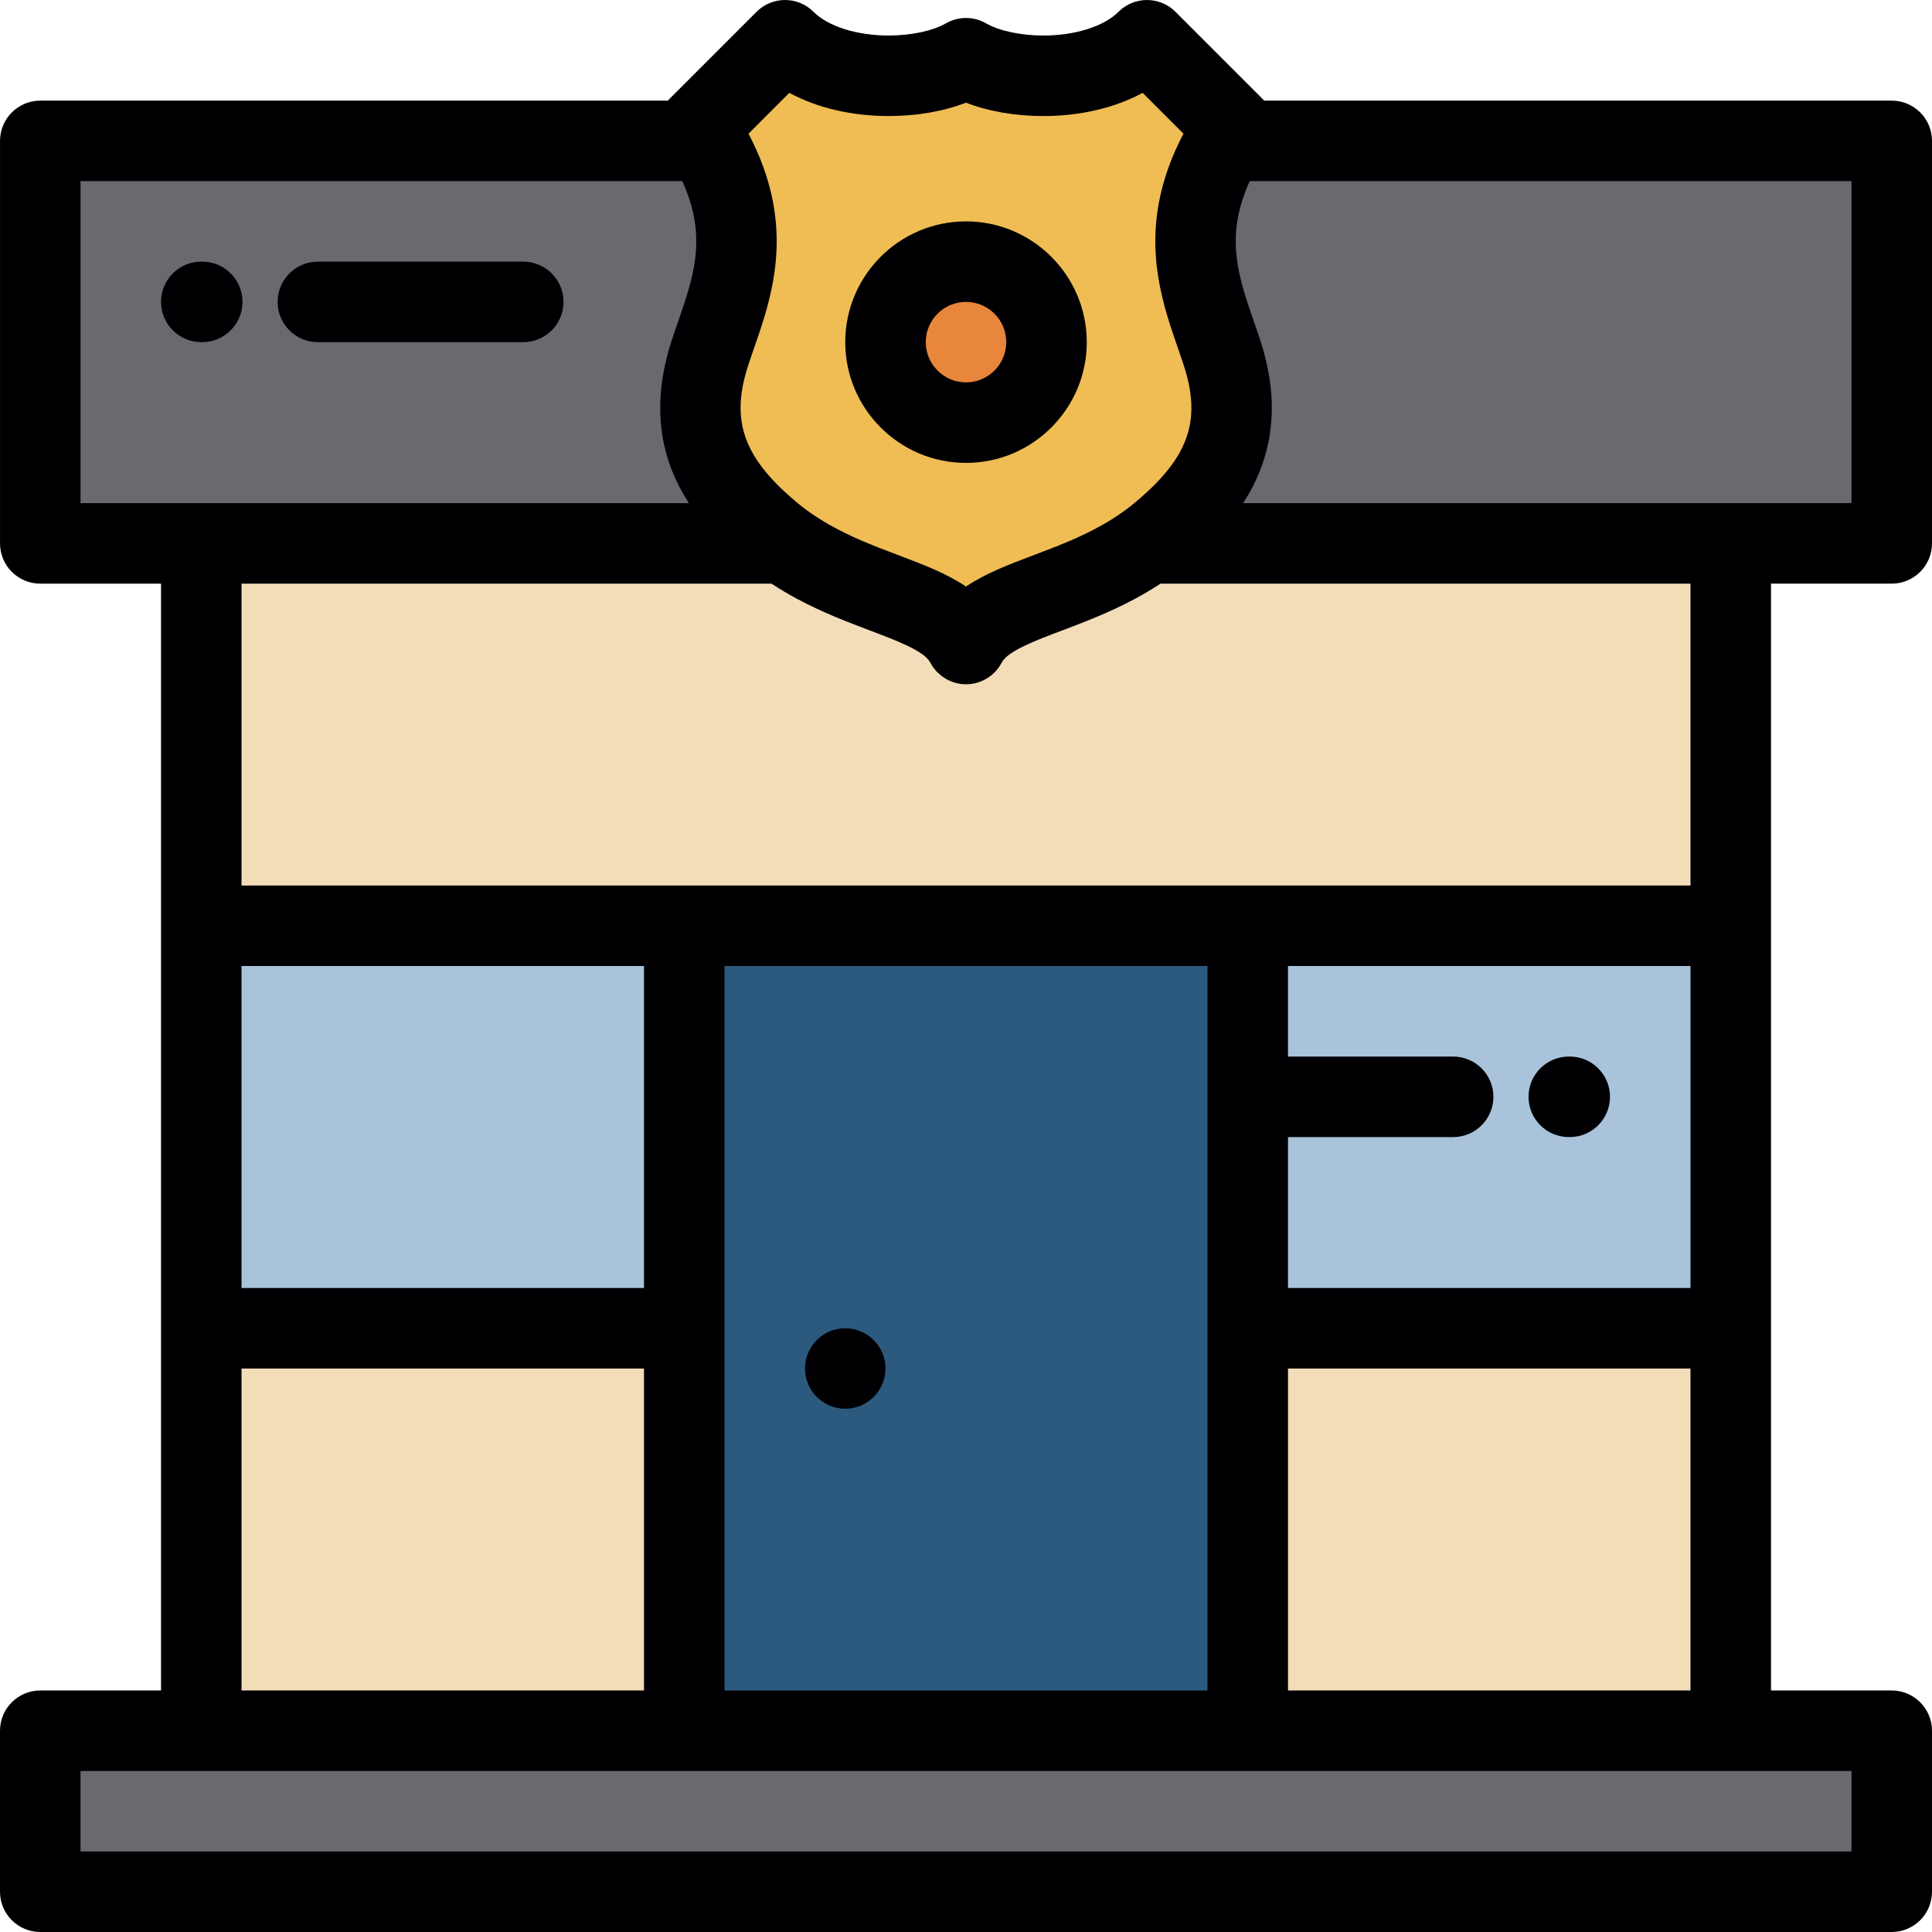
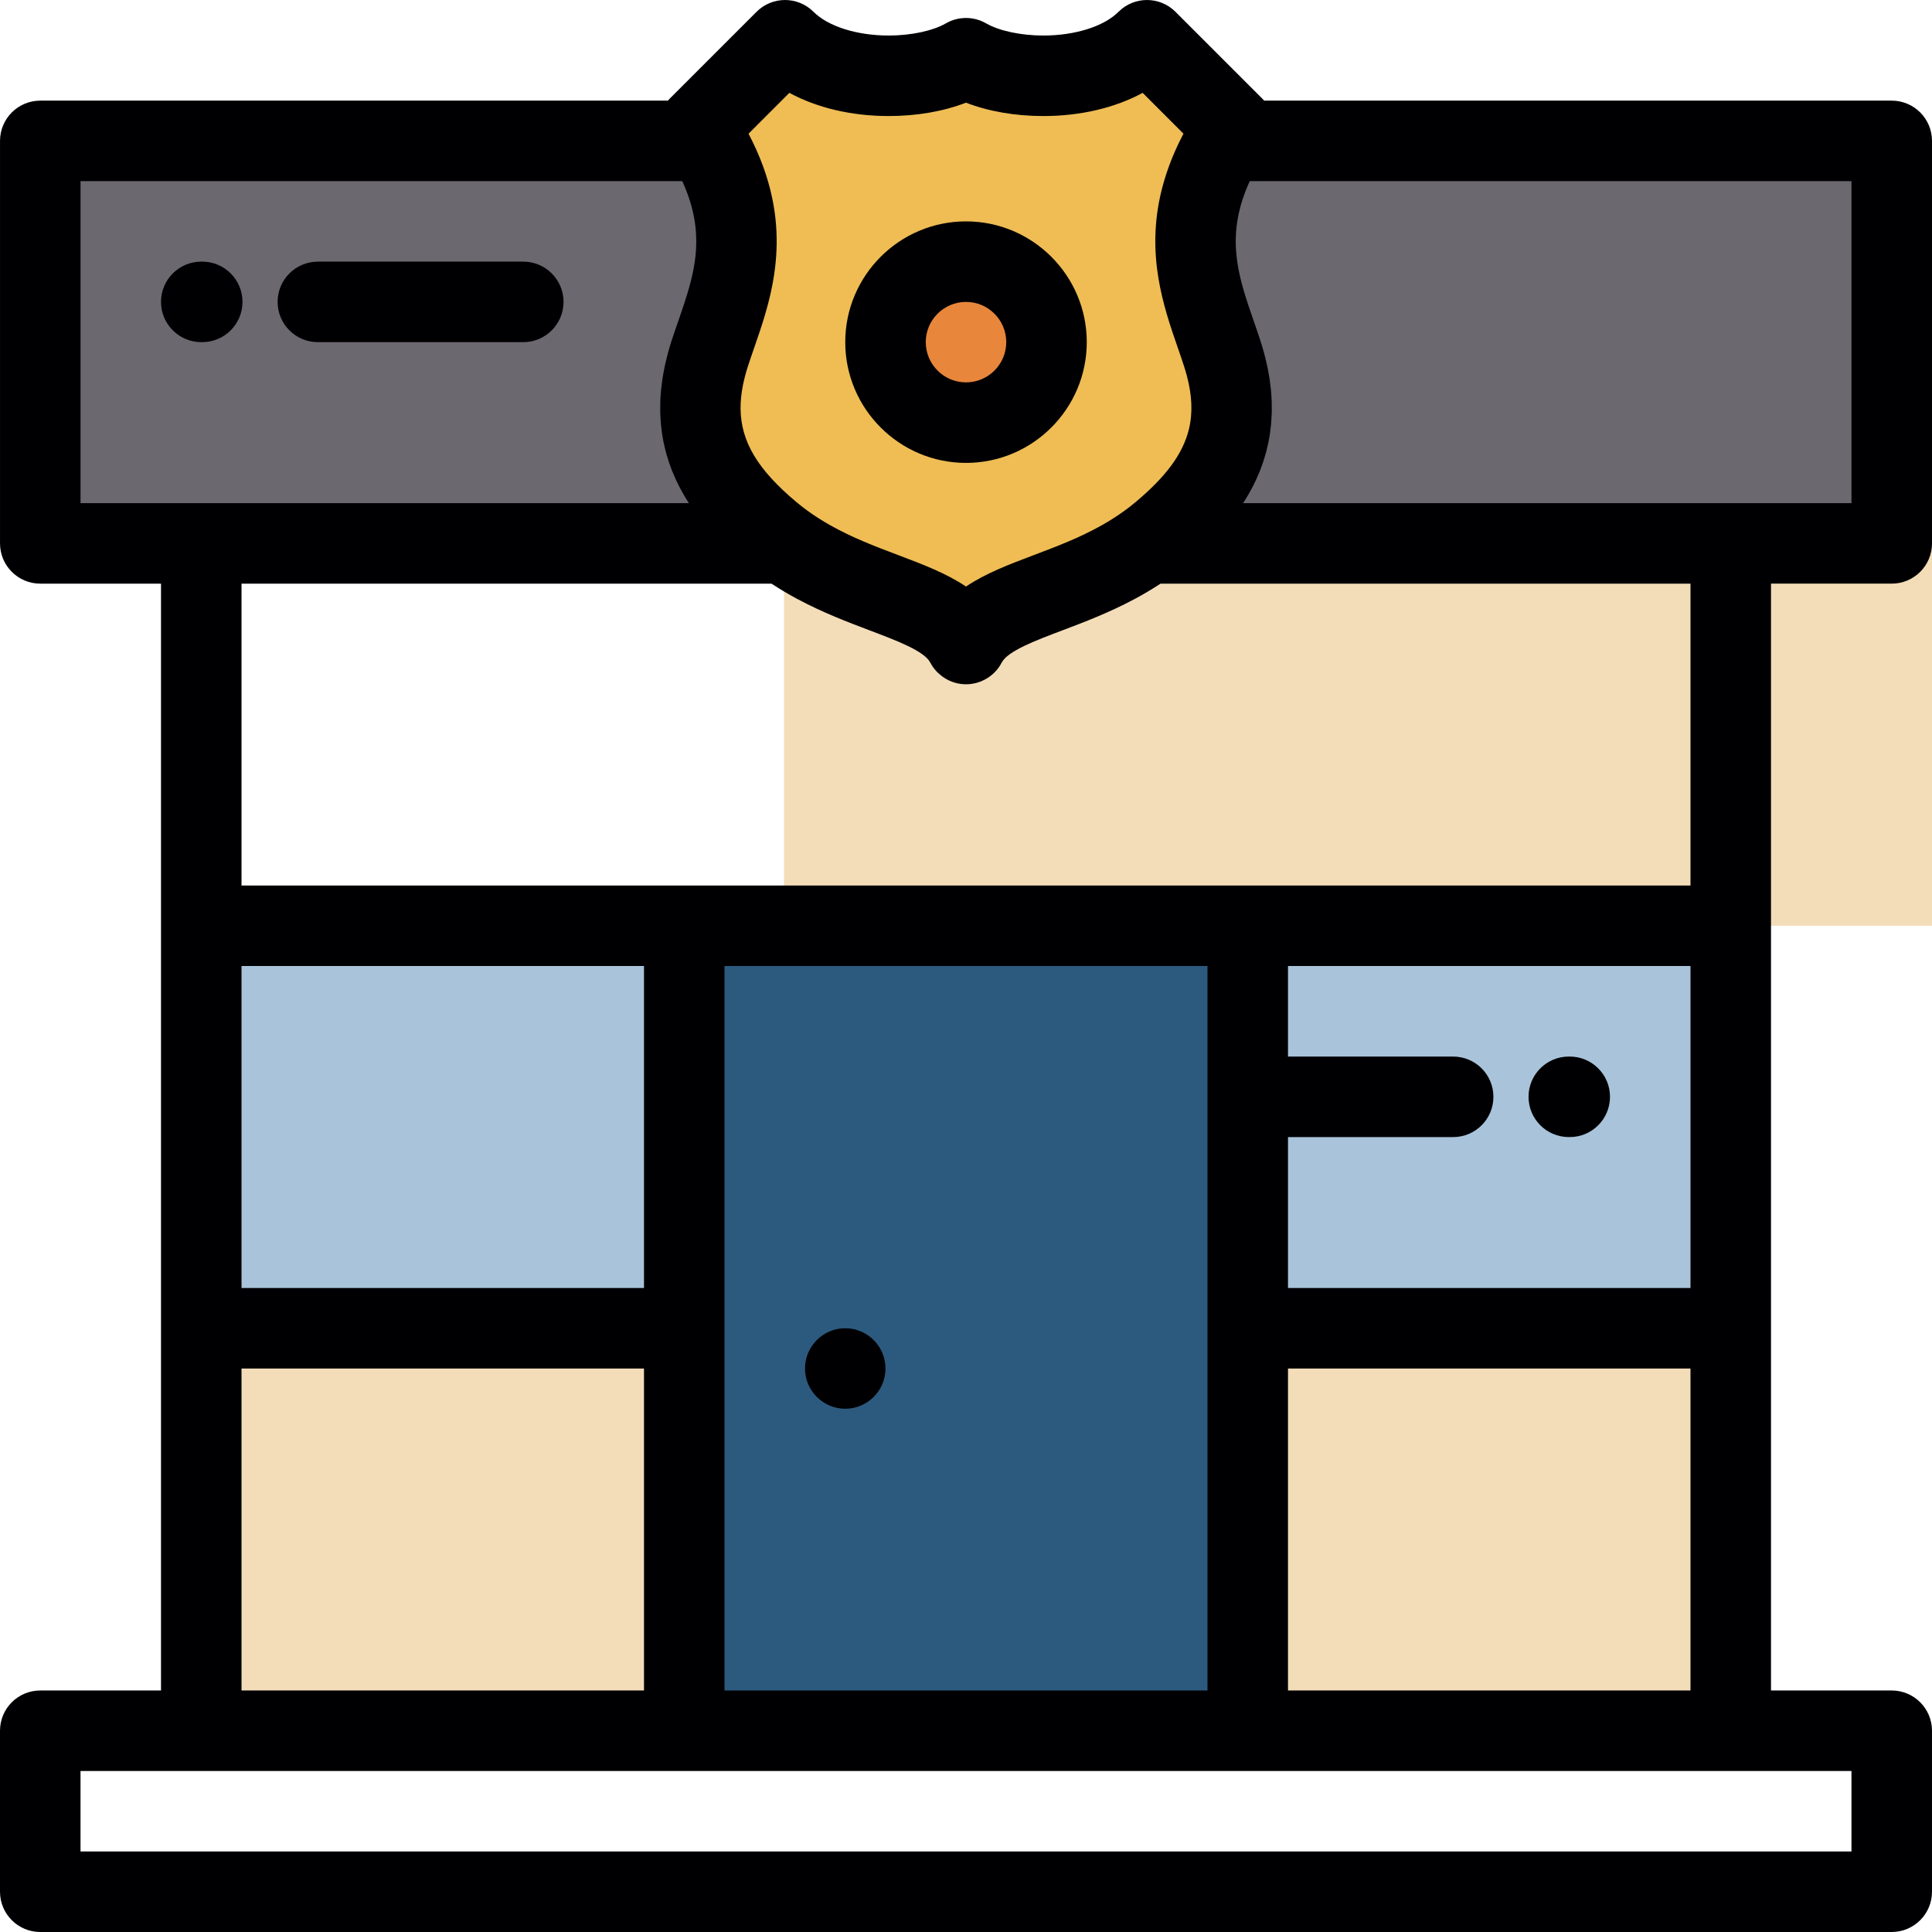
<svg xmlns="http://www.w3.org/2000/svg" version="1.1" id="Layer_1" viewBox="0 0 512 512" xml:space="preserve">
  <g>
    <path style="fill:#6C686F;" d="M204.121,141.159c-15.819-13.298-22.596-27.273-16.014-47.526   c5.013-15.419,13.476-31.992-0.877-56.297H10.673V144h42.664h154.426C206.536,143.112,205.321,142.165,204.121,141.159z" />
    <path style="fill:#EFBD54;" d="M188.107,93.634c-6.583,20.251,0.194,34.227,16.014,47.523c1.2,1.008,2.415,1.954,3.642,2.844   c19.437,14.106,41.903,14.451,48.238,26.666c6.338-12.216,28.803-12.56,48.238-26.664c1.229-0.892,2.444-1.838,3.644-2.844   c15.819-13.298,22.594-27.273,16.014-47.526c-5.013-15.419-13.478-31.992,0.877-56.297c0.696-1.183,1.446-2.38,2.256-3.601   L303.964,10.67c-11.532,11.532-36.015,11.658-47.963,4.761c-11.948,6.896-36.428,6.77-47.961-4.761l-23.067,23.066   c0.809,1.22,1.559,2.418,2.256,3.601C201.583,61.642,193.121,78.214,188.107,93.634L188.107,93.634z M256.001,112.004   c-11.781,0-21.335-9.554-21.335-21.335s9.554-21.332,21.335-21.332c11.781,0,21.333,9.551,21.333,21.332   S267.782,112.004,256.001,112.004z" />
    <circle style="fill:#E8863B;" cx="256.004" cy="90.669" r="21.334" />
    <path style="fill:#6C686F;" d="M323.897,93.634c6.58,20.251-0.194,34.227-16.014,47.523c-1.2,1.008-2.415,1.954-3.644,2.844   h154.426h42.666V37.338H324.774C310.42,61.642,318.883,78.214,323.897,93.634z" />
-     <path style="fill:#F3DDB9;" d="M304.239,144.001c-19.435,14.106-41.899,14.451-48.238,26.666   c-6.335-12.216-28.801-12.56-48.236-26.666H53.337v101.333h127.997h149.332h127.999l0.002-101.333L304.239,144.001L304.239,144.001   z" />
+     <path style="fill:#F3DDB9;" d="M304.239,144.001c-19.435,14.106-41.899,14.451-48.238,26.666   c-6.335-12.216-28.801-12.56-48.236-26.666v101.333h127.997h149.332h127.999l0.002-101.333L304.239,144.001L304.239,144.001   z" />
    <rect x="53.337" y="245.336" style="fill:#A9C4DA;" width="127.991" height="106.665" />
    <polygon style="fill:#2C5A7E;" points="181.334,245.335 181.334,351.999 181.334,458.665 330.664,458.665 330.664,351.999    330.664,245.335  " />
    <rect x="330.663" y="245.336" style="fill:#A9C4DA;" width="128.002" height="106.665" />
    <g>
      <rect x="330.663" y="352.001" style="fill:#F3DDB9;" width="128.002" height="106.665" />
      <rect x="53.337" y="352.001" style="fill:#F3DDB9;" width="127.991" height="106.665" />
    </g>
-     <polygon style="fill:#6C686F;" points="181.334,458.665 53.337,458.665 10.669,458.665 10.669,501.331 501.329,501.331    501.329,458.665 458.665,458.665 330.664,458.665  " />
  </g>
  <g>
    <path style="fill:#000003;" d="M223.997,373.331c5.876,0,10.667-4.791,10.667-10.665c0-5.875-4.79-10.669-10.667-10.669   c-5.874,0-10.664,4.793-10.664,10.669C213.333,368.54,218.123,373.331,223.997,373.331z" />
    <path style="fill:#000003;" d="M501.331,154.67c5.89,0,10.669-4.776,10.669-10.669V37.338c0-5.892-4.778-10.669-10.669-10.669   H335.01c-0.142-0.16-0.282-0.322-0.435-0.476L311.509,3.127c-4.167-4.166-10.92-4.166-15.089,0   c-3.88,3.879-11.519,6.289-19.94,6.289c-5.897,0-11.702-1.235-15.148-3.224c-3.299-1.904-7.366-1.904-10.667,0   c-3.445,1.989-9.25,3.224-15.146,3.224c-8.419,0-16.057-2.41-19.938-6.29c-4.165-4.165-10.92-4.166-15.089,0.001l-23.067,23.067   c-0.151,0.154-0.293,0.315-0.435,0.476H10.673c-5.89,0-10.669,4.776-10.669,10.669v106.664c0,5.892,4.778,10.669,10.669,10.669   h31.995v293.325H10.669C4.778,447.995,0,452.773,0,458.664v42.666c0,5.891,4.778,10.669,10.669,10.669h490.659   c5.89,0,10.669-4.777,10.669-10.669v-42.666c0-5.891-4.778-10.669-10.669-10.669h-31.993V154.67H501.331z M490.663,133.333h-31.997   H329.446c0.087-0.133,0.166-0.274,0.252-0.409c0.262-0.412,0.521-0.827,0.773-1.249c0.131-0.223,0.265-0.446,0.394-0.672   c0.256-0.442,0.505-0.892,0.746-1.345c0.109-0.203,0.221-0.401,0.325-0.605c0.684-1.318,1.314-2.683,1.884-4.098   c0.081-0.204,0.157-0.413,0.236-0.618c0.197-0.512,0.389-1.032,0.571-1.558c0.083-0.246,0.166-0.496,0.245-0.746   c0.169-0.515,0.325-1.039,0.475-1.568c0.068-0.241,0.14-0.48,0.204-0.724c0.171-0.644,0.328-1.297,0.471-1.96   c0.027-0.127,0.061-0.251,0.085-0.378c0.166-0.798,0.31-1.61,0.433-2.435c0.029-0.195,0.05-0.395,0.077-0.592   c0.087-0.629,0.162-1.266,0.223-1.911c0.027-0.281,0.046-0.562,0.067-0.845c0.046-0.59,0.077-1.185,0.1-1.789   c0.011-0.292,0.021-0.584,0.027-0.879c0.011-0.661,0.006-1.334-0.011-2.012c-0.006-0.23-0.004-0.458-0.013-0.689   c-0.035-0.912-0.094-1.839-0.181-2.78c-0.015-0.159-0.039-0.325-0.057-0.485c-0.079-0.78-0.175-1.569-0.291-2.368   c-0.048-0.32-0.105-0.644-0.158-0.969c-0.109-0.661-0.229-1.329-0.365-2.005c-0.073-0.357-0.148-0.716-0.227-1.078   c-0.153-0.689-0.321-1.387-0.503-2.091c-0.085-0.334-0.164-0.664-0.256-1.001c-0.269-0.988-0.562-1.986-0.892-3.001   c-0.015-0.046-0.025-0.09-0.039-0.135c-0.013-0.043-0.029-0.085-0.044-0.128c-0.544-1.671-1.126-3.354-1.714-5.059   c-0.142-0.414-0.286-0.825-0.427-1.235c-0.035-0.103-0.07-0.205-0.107-0.308c-0.096-0.283-0.194-0.564-0.29-0.846   c-0.064-0.188-0.127-0.376-0.192-0.562c-0.07-0.212-0.144-0.425-0.214-0.638c-0.067-0.2-0.133-0.399-0.201-0.599   c-0.069-0.204-0.135-0.409-0.203-0.612c-0.064-0.2-0.129-0.397-0.194-0.595c-0.07-0.221-0.142-0.442-0.21-0.663   c-0.057-0.177-0.112-0.355-0.169-0.532c-0.118-0.383-0.236-0.767-0.35-1.149c-0.035-0.119-0.069-0.24-0.105-0.36   c-0.081-0.282-0.162-0.562-0.242-0.844c-0.042-0.147-0.081-0.293-0.121-0.441c-0.07-0.258-0.142-0.516-0.208-0.777   c-0.039-0.146-0.077-0.292-0.112-0.438c-0.068-0.269-0.135-0.537-0.201-0.805c-0.031-0.134-0.063-0.269-0.094-0.403   c-0.07-0.302-0.138-0.605-0.202-0.909c-0.021-0.098-0.044-0.196-0.065-0.294c-0.171-0.826-0.321-1.655-0.448-2.489   c-0.009-0.06-0.017-0.119-0.025-0.179c-0.052-0.351-0.1-0.703-0.142-1.056c-0.013-0.102-0.022-0.204-0.035-0.306   c-0.035-0.315-0.067-0.631-0.096-0.948c-0.011-0.114-0.019-0.228-0.029-0.344c-0.025-0.317-0.046-0.634-0.063-0.953   c-0.004-0.107-0.013-0.213-0.017-0.32c-0.017-0.365-0.027-0.731-0.031-1.098c-0.002-0.059-0.004-0.115-0.004-0.174   c-0.004-0.435,0-0.873,0.013-1.312c0-0.045,0.004-0.091,0.006-0.137c0.011-0.377,0.029-0.755,0.054-1.135   c0.011-0.144,0.023-0.289,0.033-0.433c0.022-0.283,0.048-0.568,0.077-0.852c0.019-0.177,0.039-0.354,0.061-0.531   c0.029-0.255,0.065-0.51,0.1-0.767c0.027-0.196,0.057-0.394,0.087-0.592c0.039-0.24,0.081-0.482,0.125-0.723   c0.039-0.21,0.075-0.42,0.116-0.632c0.046-0.225,0.098-0.454,0.148-0.682c0.109-0.494,0.229-0.993,0.363-1.497   c0.037-0.141,0.07-0.281,0.109-0.422c0.081-0.292,0.171-0.589,0.26-0.884c0.048-0.16,0.096-0.319,0.146-0.479   c0.096-0.301,0.196-0.605,0.3-0.909c0.054-0.156,0.109-0.312,0.162-0.467c0.112-0.315,0.229-0.633,0.35-0.952   c0.054-0.139,0.109-0.28,0.164-0.42c0.133-0.338,0.269-0.679,0.413-1.021c0.039-0.095,0.083-0.191,0.123-0.286   c0.16-0.374,0.325-0.751,0.5-1.132h159.461v85.327H490.663z M209.188,24.609c7.335,3.968,16.471,6.144,26.332,6.144   c7.464,0,14.536-1.24,20.481-3.546c5.945,2.307,13.017,3.546,20.481,3.546c9.862,0,19-2.175,26.334-6.144l10.815,10.815   c-0.094,0.177-0.175,0.351-0.267,0.527c-0.234,0.452-0.463,0.904-0.682,1.352c-0.155,0.312-0.3,0.621-0.448,0.929   c-0.212,0.449-0.421,0.897-0.621,1.342c-0.142,0.313-0.275,0.623-0.409,0.934c-0.186,0.431-0.371,0.862-0.546,1.289   c-0.135,0.332-0.262,0.661-0.389,0.991c-0.155,0.397-0.31,0.795-0.454,1.188c-0.138,0.372-0.265,0.74-0.392,1.111   c-0.118,0.344-0.242,0.689-0.352,1.03c-0.146,0.442-0.277,0.879-0.411,1.317c-0.079,0.264-0.164,0.529-0.24,0.791   c-0.16,0.556-0.306,1.105-0.448,1.654c-0.035,0.141-0.077,0.283-0.111,0.422c-4.282,17.147,0.483,30.925,4.259,41.832   c0.558,1.618,1.113,3.217,1.627,4.801c0.286,0.876,0.538,1.734,0.763,2.575c1.404,5.27,1.629,9.924,0.542,14.321   c-1.623,6.557-6.159,12.544-14.033,19.162c-0.5,0.421-1.006,0.827-1.513,1.226c-0.448,0.348-0.907,0.689-1.369,1.028   c-0.05,0.037-0.1,0.077-0.153,0.114c-0.004,0.004-0.011,0.007-0.015,0.011c-0.944,0.686-1.9,1.333-2.863,1.949   c-0.021,0.014-0.044,0.028-0.065,0.042c-0.96,0.613-1.93,1.195-2.905,1.749c-0.015,0.009-0.029,0.017-0.044,0.025   c-5.938,3.363-12.121,5.7-18.149,7.979c-6.482,2.451-12.759,4.822-17.945,8.326c-5.186-3.503-11.465-5.875-17.947-8.326   c-6.023-2.279-12.203-4.614-18.139-7.976c-0.021-0.012-0.039-0.022-0.061-0.033c-0.967-0.549-1.928-1.127-2.882-1.734   c-0.033-0.022-0.068-0.046-0.105-0.067c-0.953-0.61-1.898-1.251-2.834-1.931c-0.289-0.209-0.575-0.428-0.863-0.647   c-0.254-0.192-0.511-0.384-0.759-0.578c-0.479-0.376-0.956-0.759-1.43-1.155c-10.063-8.457-14.674-15.885-14.722-24.783   c-0.011-1.934,0.196-3.939,0.608-6.038c0.33-1.679,0.792-3.42,1.382-5.235c0.514-1.583,1.069-3.18,1.629-4.799   c0.387-1.121,0.787-2.278,1.185-3.463c0.073-0.213,0.144-0.426,0.217-0.642c0.061-0.184,0.121-0.37,0.184-0.556   c0.1-0.303,0.201-0.607,0.3-0.914c0.046-0.144,0.092-0.289,0.138-0.433c0.112-0.354,0.225-0.709,0.337-1.069   c0.035-0.115,0.07-0.233,0.107-0.348c0.121-0.395,0.242-0.791,0.361-1.191c0.025-0.09,0.052-0.18,0.077-0.271   c0.127-0.433,0.254-0.869,0.376-1.311c0.019-0.061,0.033-0.122,0.052-0.182c0.129-0.473,0.256-0.95,0.381-1.431   c0.011-0.039,0.021-0.078,0.031-0.117c0.129-0.506,0.256-1.016,0.378-1.531c0.006-0.019,0.011-0.037,0.015-0.055   c1.815-7.67,2.684-16.381,0.604-26.236c-0.006-0.027-0.013-0.054-0.019-0.081c-0.138-0.651-0.288-1.306-0.452-1.966   c-0.054-0.212-0.114-0.428-0.171-0.641c-0.125-0.478-0.25-0.955-0.387-1.437c-0.09-0.31-0.19-0.624-0.286-0.937   c-0.118-0.392-0.236-0.782-0.365-1.178c-0.123-0.371-0.254-0.747-0.385-1.121c-0.118-0.34-0.236-0.681-0.361-1.024   c-0.153-0.413-0.315-0.829-0.477-1.245c-0.121-0.314-0.242-0.626-0.371-0.942c-0.177-0.435-0.365-0.874-0.555-1.313   c-0.133-0.305-0.265-0.61-0.402-0.918c-0.201-0.445-0.409-0.891-0.621-1.34c-0.148-0.314-0.298-0.627-0.454-0.943   c-0.214-0.44-0.44-0.881-0.667-1.324c-0.096-0.182-0.179-0.363-0.277-0.546L209.188,24.609z M21.342,48.006h159.461   c0.155,0.335,0.296,0.666,0.44,0.996c0.067,0.153,0.135,0.306,0.198,0.457c0.127,0.304,0.247,0.604,0.367,0.905   c0.073,0.186,0.146,0.371,0.217,0.555c0.107,0.282,0.208,0.56,0.308,0.839c0.073,0.204,0.142,0.408,0.21,0.61   c0.09,0.259,0.175,0.518,0.258,0.777c0.073,0.233,0.142,0.463,0.208,0.692c0.069,0.226,0.138,0.453,0.201,0.677   c0.113,0.404,0.217,0.807,0.313,1.206c0.031,0.132,0.061,0.264,0.092,0.395c0.085,0.368,0.164,0.735,0.238,1.099   c0.027,0.14,0.052,0.278,0.077,0.418c0.061,0.32,0.116,0.64,0.166,0.957c0.021,0.137,0.039,0.273,0.061,0.41   c0.048,0.329,0.092,0.655,0.129,0.98c0.013,0.114,0.025,0.229,0.037,0.344c0.039,0.371,0.073,0.74,0.1,1.108   c0.004,0.064,0.011,0.128,0.015,0.191c0.092,1.361,0.1,2.697,0.037,4.014c0,0.015,0,0.03-0.002,0.045   c-0.021,0.422-0.048,0.842-0.081,1.259c-0.004,0.03-0.006,0.061-0.009,0.092c-0.035,0.419-0.079,0.839-0.127,1.256   c-0.002,0.009-0.002,0.018-0.004,0.027c-0.204,1.742-0.523,3.458-0.923,5.165c-0.004,0.021-0.011,0.041-0.015,0.061   c-0.094,0.399-0.192,0.796-0.293,1.194c-0.011,0.035-0.019,0.069-0.027,0.106c-0.107,0.406-0.214,0.812-0.328,1.217   c-0.002,0.01-0.004,0.018-0.006,0.027c-0.354,1.269-0.744,2.538-1.159,3.813c-0.015,0.046-0.029,0.092-0.044,0.138   c-0.121,0.37-0.242,0.739-0.367,1.111c-0.021,0.067-0.044,0.133-0.067,0.201c-0.125,0.377-0.252,0.753-0.381,1.132   c-0.011,0.032-0.022,0.063-0.033,0.096c-0.291,0.856-0.59,1.714-0.89,2.583c-0.604,1.748-1.2,3.473-1.758,5.185   c-0.346,1.065-0.65,2.111-0.934,3.145c-0.09,0.33-0.166,0.652-0.25,0.978c-0.181,0.708-0.354,1.413-0.507,2.108   c-0.079,0.361-0.155,0.719-0.225,1.076c-0.135,0.672-0.254,1.336-0.365,1.993c-0.054,0.33-0.111,0.66-0.158,0.986   c-0.116,0.785-0.21,1.56-0.289,2.327c-0.017,0.174-0.044,0.353-0.061,0.527c-0.087,0.937-0.144,1.857-0.179,2.766   c-0.009,0.244-0.009,0.482-0.013,0.725c-0.017,0.665-0.022,1.324-0.011,1.975c0.004,0.303,0.017,0.603,0.027,0.905   c0.022,0.593,0.054,1.18,0.098,1.761c0.021,0.289,0.042,0.578,0.068,0.864c0.061,0.638,0.135,1.266,0.221,1.888   c0.027,0.203,0.048,0.411,0.079,0.612c0.123,0.823,0.267,1.631,0.431,2.427c0.027,0.131,0.063,0.258,0.09,0.389   c0.144,0.659,0.3,1.311,0.469,1.952c0.064,0.242,0.135,0.479,0.202,0.719c0.153,0.532,0.31,1.059,0.479,1.579   c0.079,0.244,0.158,0.489,0.242,0.731c0.183,0.536,0.378,1.064,0.579,1.585c0.075,0.196,0.148,0.396,0.227,0.59   c0.571,1.422,1.204,2.795,1.892,4.119c0.098,0.189,0.201,0.372,0.3,0.558c0.252,0.473,0.511,0.94,0.778,1.401   c0.121,0.209,0.244,0.418,0.367,0.625c0.265,0.444,0.536,0.882,0.813,1.314c0.077,0.122,0.15,0.248,0.227,0.369H53.337H21.342   V48.006z M447.997,256.004v85.327H341.333v-39.993h43.768c5.892,0,10.669-4.776,10.669-10.669c0-5.891-4.776-10.669-10.669-10.669   h-43.768v-23.996L447.997,256.004L447.997,256.004z M319.996,447.996H192.002V256.004h127.995v191.993H319.996z M170.665,341.33   H64.005v-85.327h106.66V341.33z M64.005,362.668h106.66v85.328H64.005V362.668z M490.659,490.662H21.337v-21.329h31.999h127.997   h149.332h128h31.993L490.659,490.662L490.659,490.662z M341.333,447.996v-85.328h106.664v85.328H341.333z M447.997,234.667H330.664   H181.334H64.005v-79.995H204.44c0.116,0.076,0.234,0.143,0.35,0.218c2.111,1.376,4.23,2.621,6.338,3.756   c0.092,0.049,0.181,0.097,0.271,0.146c6.735,3.595,13.34,6.1,19.114,8.283c7.097,2.682,14.434,5.456,16.018,8.508   c0.444,0.856,0.999,1.629,1.633,2.318c0.021,0.022,0.037,0.05,0.059,0.073c0.121,0.127,0.258,0.235,0.383,0.356   c1.611,1.553,3.669,2.594,5.918,2.907c0.485,0.067,0.977,0.102,1.475,0.102c0.002,0,0.002,0,0.002,0   c0.498,0,0.99-0.034,1.475-0.102c0.021-0.003,0.042-0.011,0.063-0.014c0.463-0.067,0.919-0.16,1.365-0.286   c0.052-0.015,0.102-0.039,0.155-0.055c0.411-0.123,0.815-0.261,1.207-0.431c0.033-0.015,0.065-0.035,0.098-0.051   c1.721-0.772,3.227-1.988,4.338-3.554c0.011-0.015,0.019-0.031,0.029-0.046c0.269-0.385,0.518-0.789,0.739-1.215   c1.585-3.053,8.922-5.827,16.02-8.51c5.778-2.184,12.387-4.691,19.129-8.29c0.079-0.043,0.158-0.085,0.24-0.129   c2.136-1.148,4.282-2.41,6.423-3.807c0.094-0.062,0.188-0.114,0.282-0.176h140.434V234.667z" />
    <path style="fill:#000003;" d="M84.238,90.674h54.435c5.892,0,10.669-4.777,10.669-10.669c0-5.892-4.776-10.669-10.669-10.669   H84.238c-5.892,0-10.669,4.776-10.669,10.669C73.57,85.897,78.346,90.674,84.238,90.674z" />
    <path style="fill:#000003;" d="M53.593,90.67c5.892,0,10.669-4.777,10.669-10.669s-4.776-10.669-10.669-10.669h-0.256   c-5.891,0-10.669,4.777-10.669,10.669S47.446,90.67,53.337,90.67H53.593z" />
    <path style="fill:#000003;" d="M256.003,122.673c17.645,0,32.002-14.357,32.002-32.004c0-17.645-14.357-32.001-32.002-32.001   c-17.647,0-32.004,14.356-32.004,32.001C223.999,108.316,238.356,122.673,256.003,122.673z M256.003,80.006   c5.881,0,10.664,4.783,10.664,10.663c0,5.882-4.784,10.666-10.664,10.666c-5.883,0-10.667-4.785-10.667-10.666   C245.337,84.788,250.121,80.006,256.003,80.006z" />
    <path style="fill:#000003;" d="M415.747,301.335h0.252c5.892,0,10.669-4.777,10.669-10.669s-4.776-10.669-10.669-10.669h-0.252   c-5.892,0-10.669,4.777-10.669,10.669S409.854,301.335,415.747,301.335z" />
  </g>
</svg>